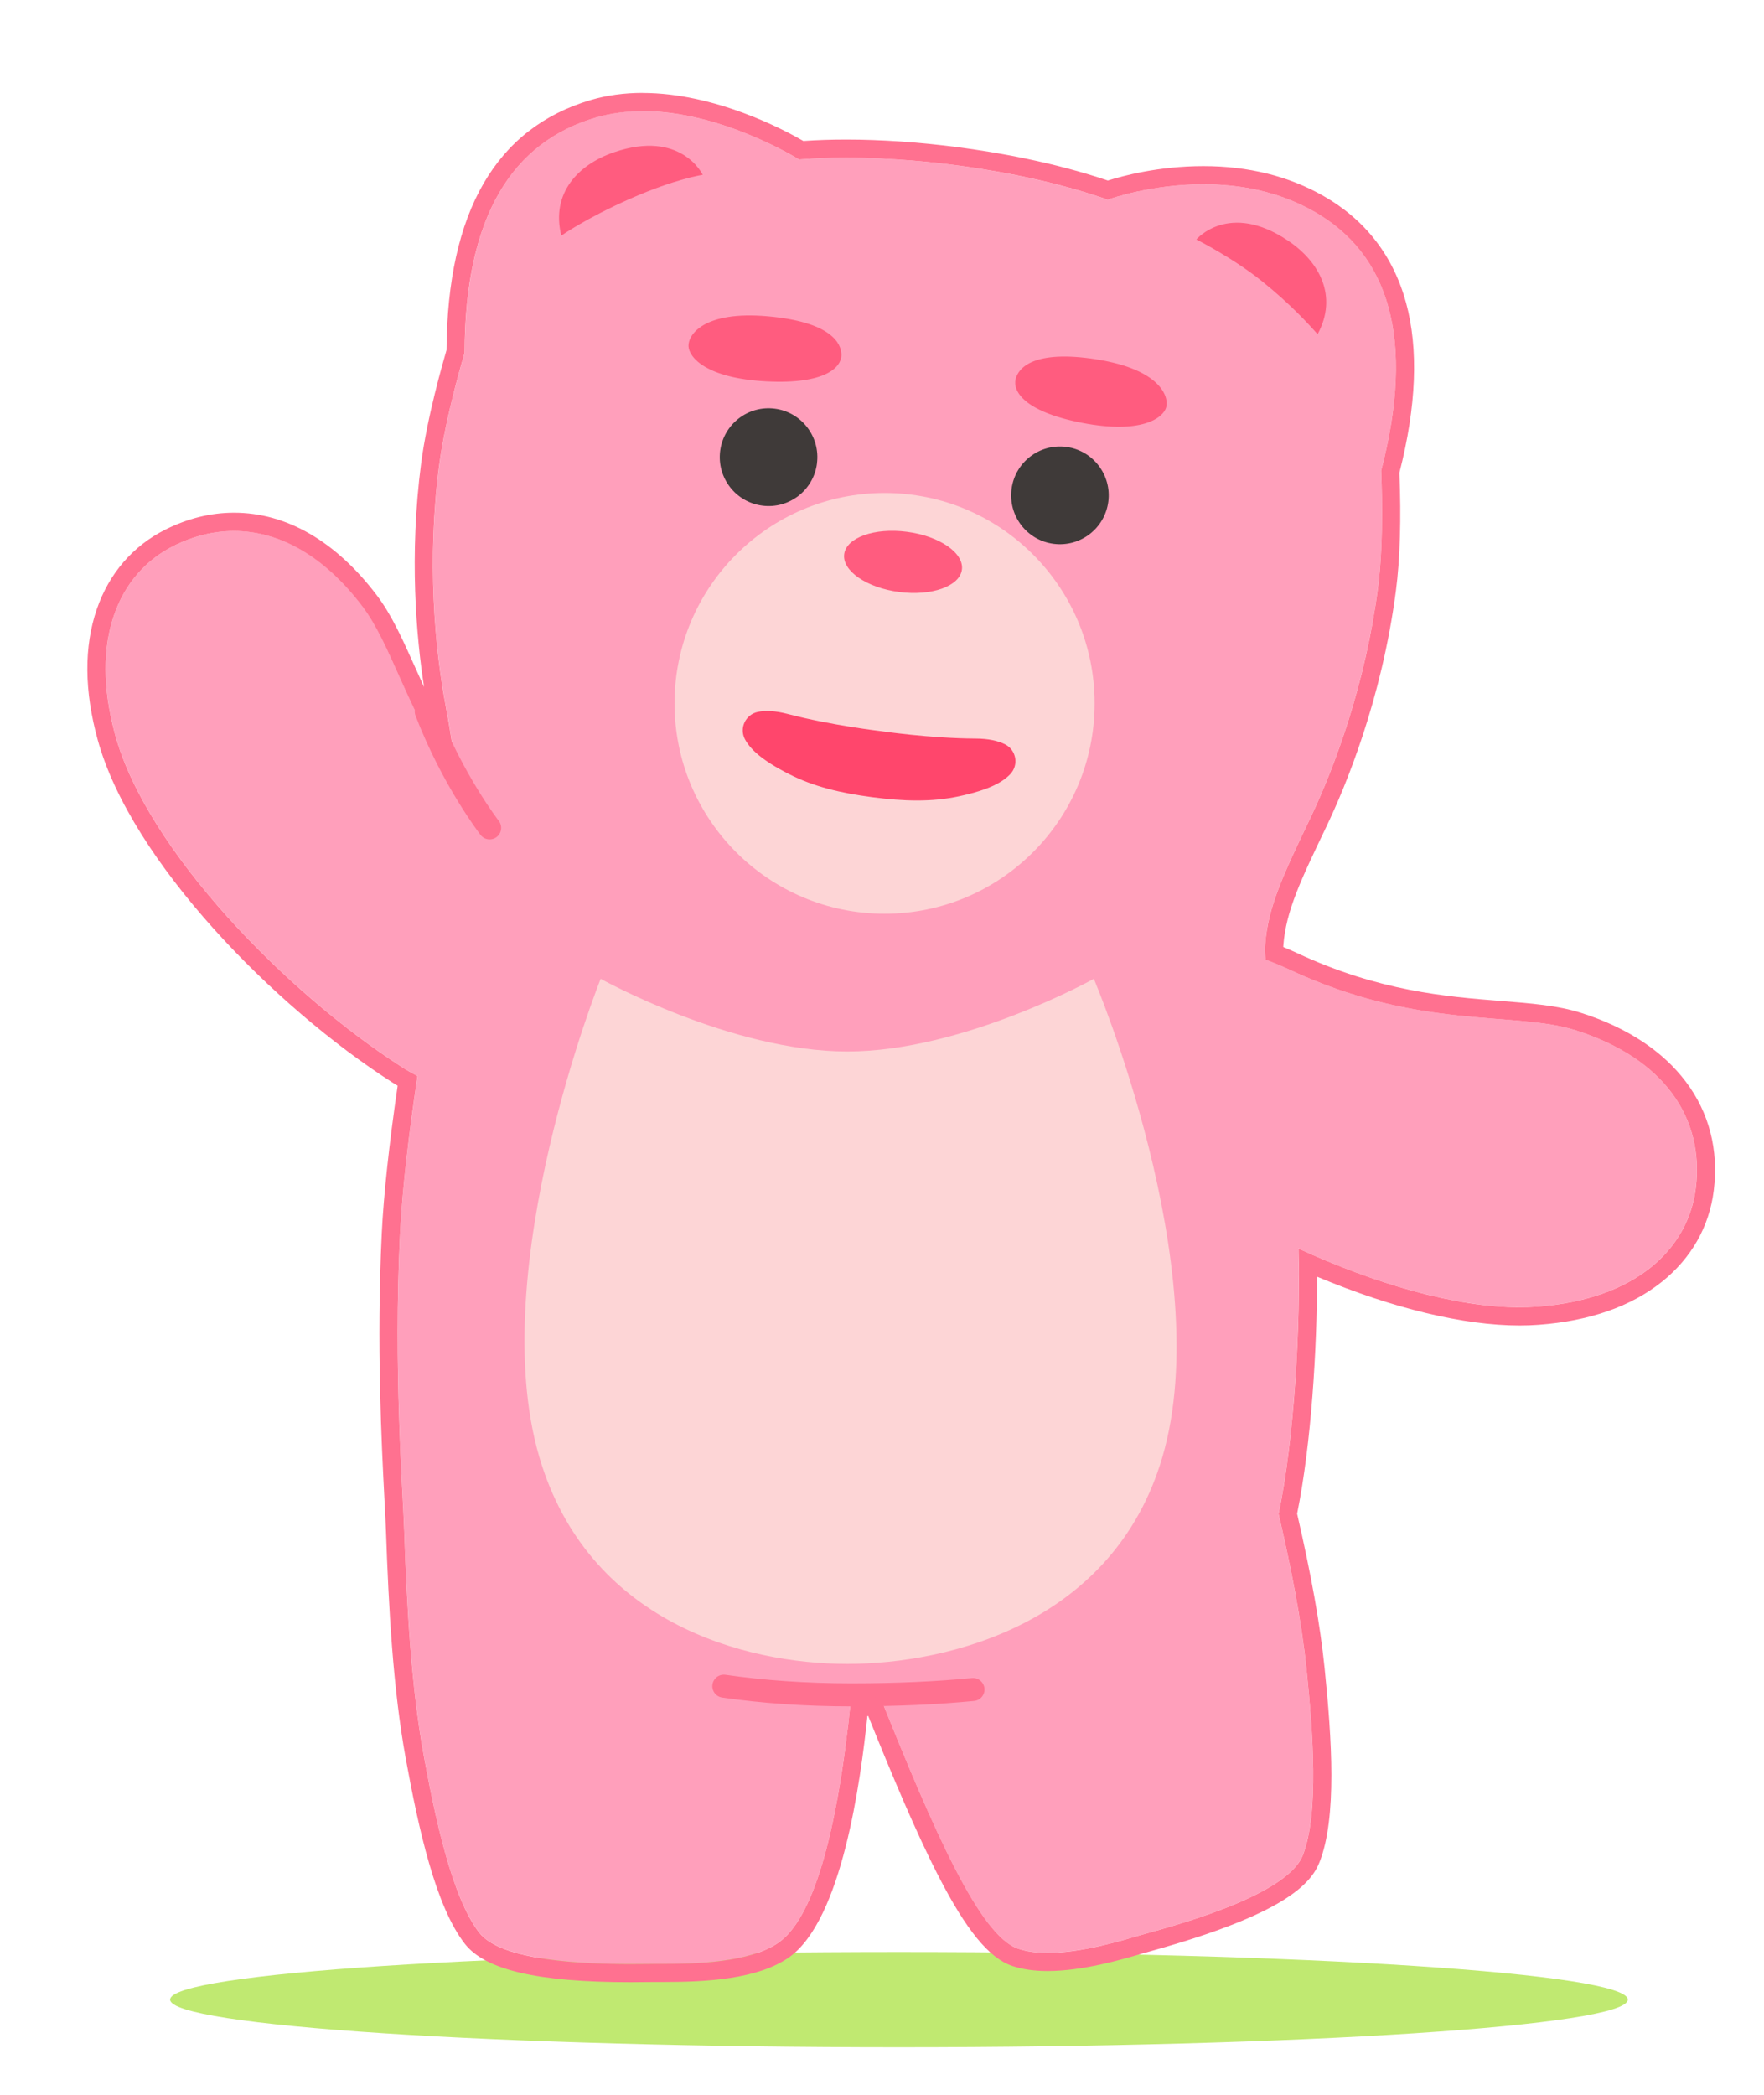
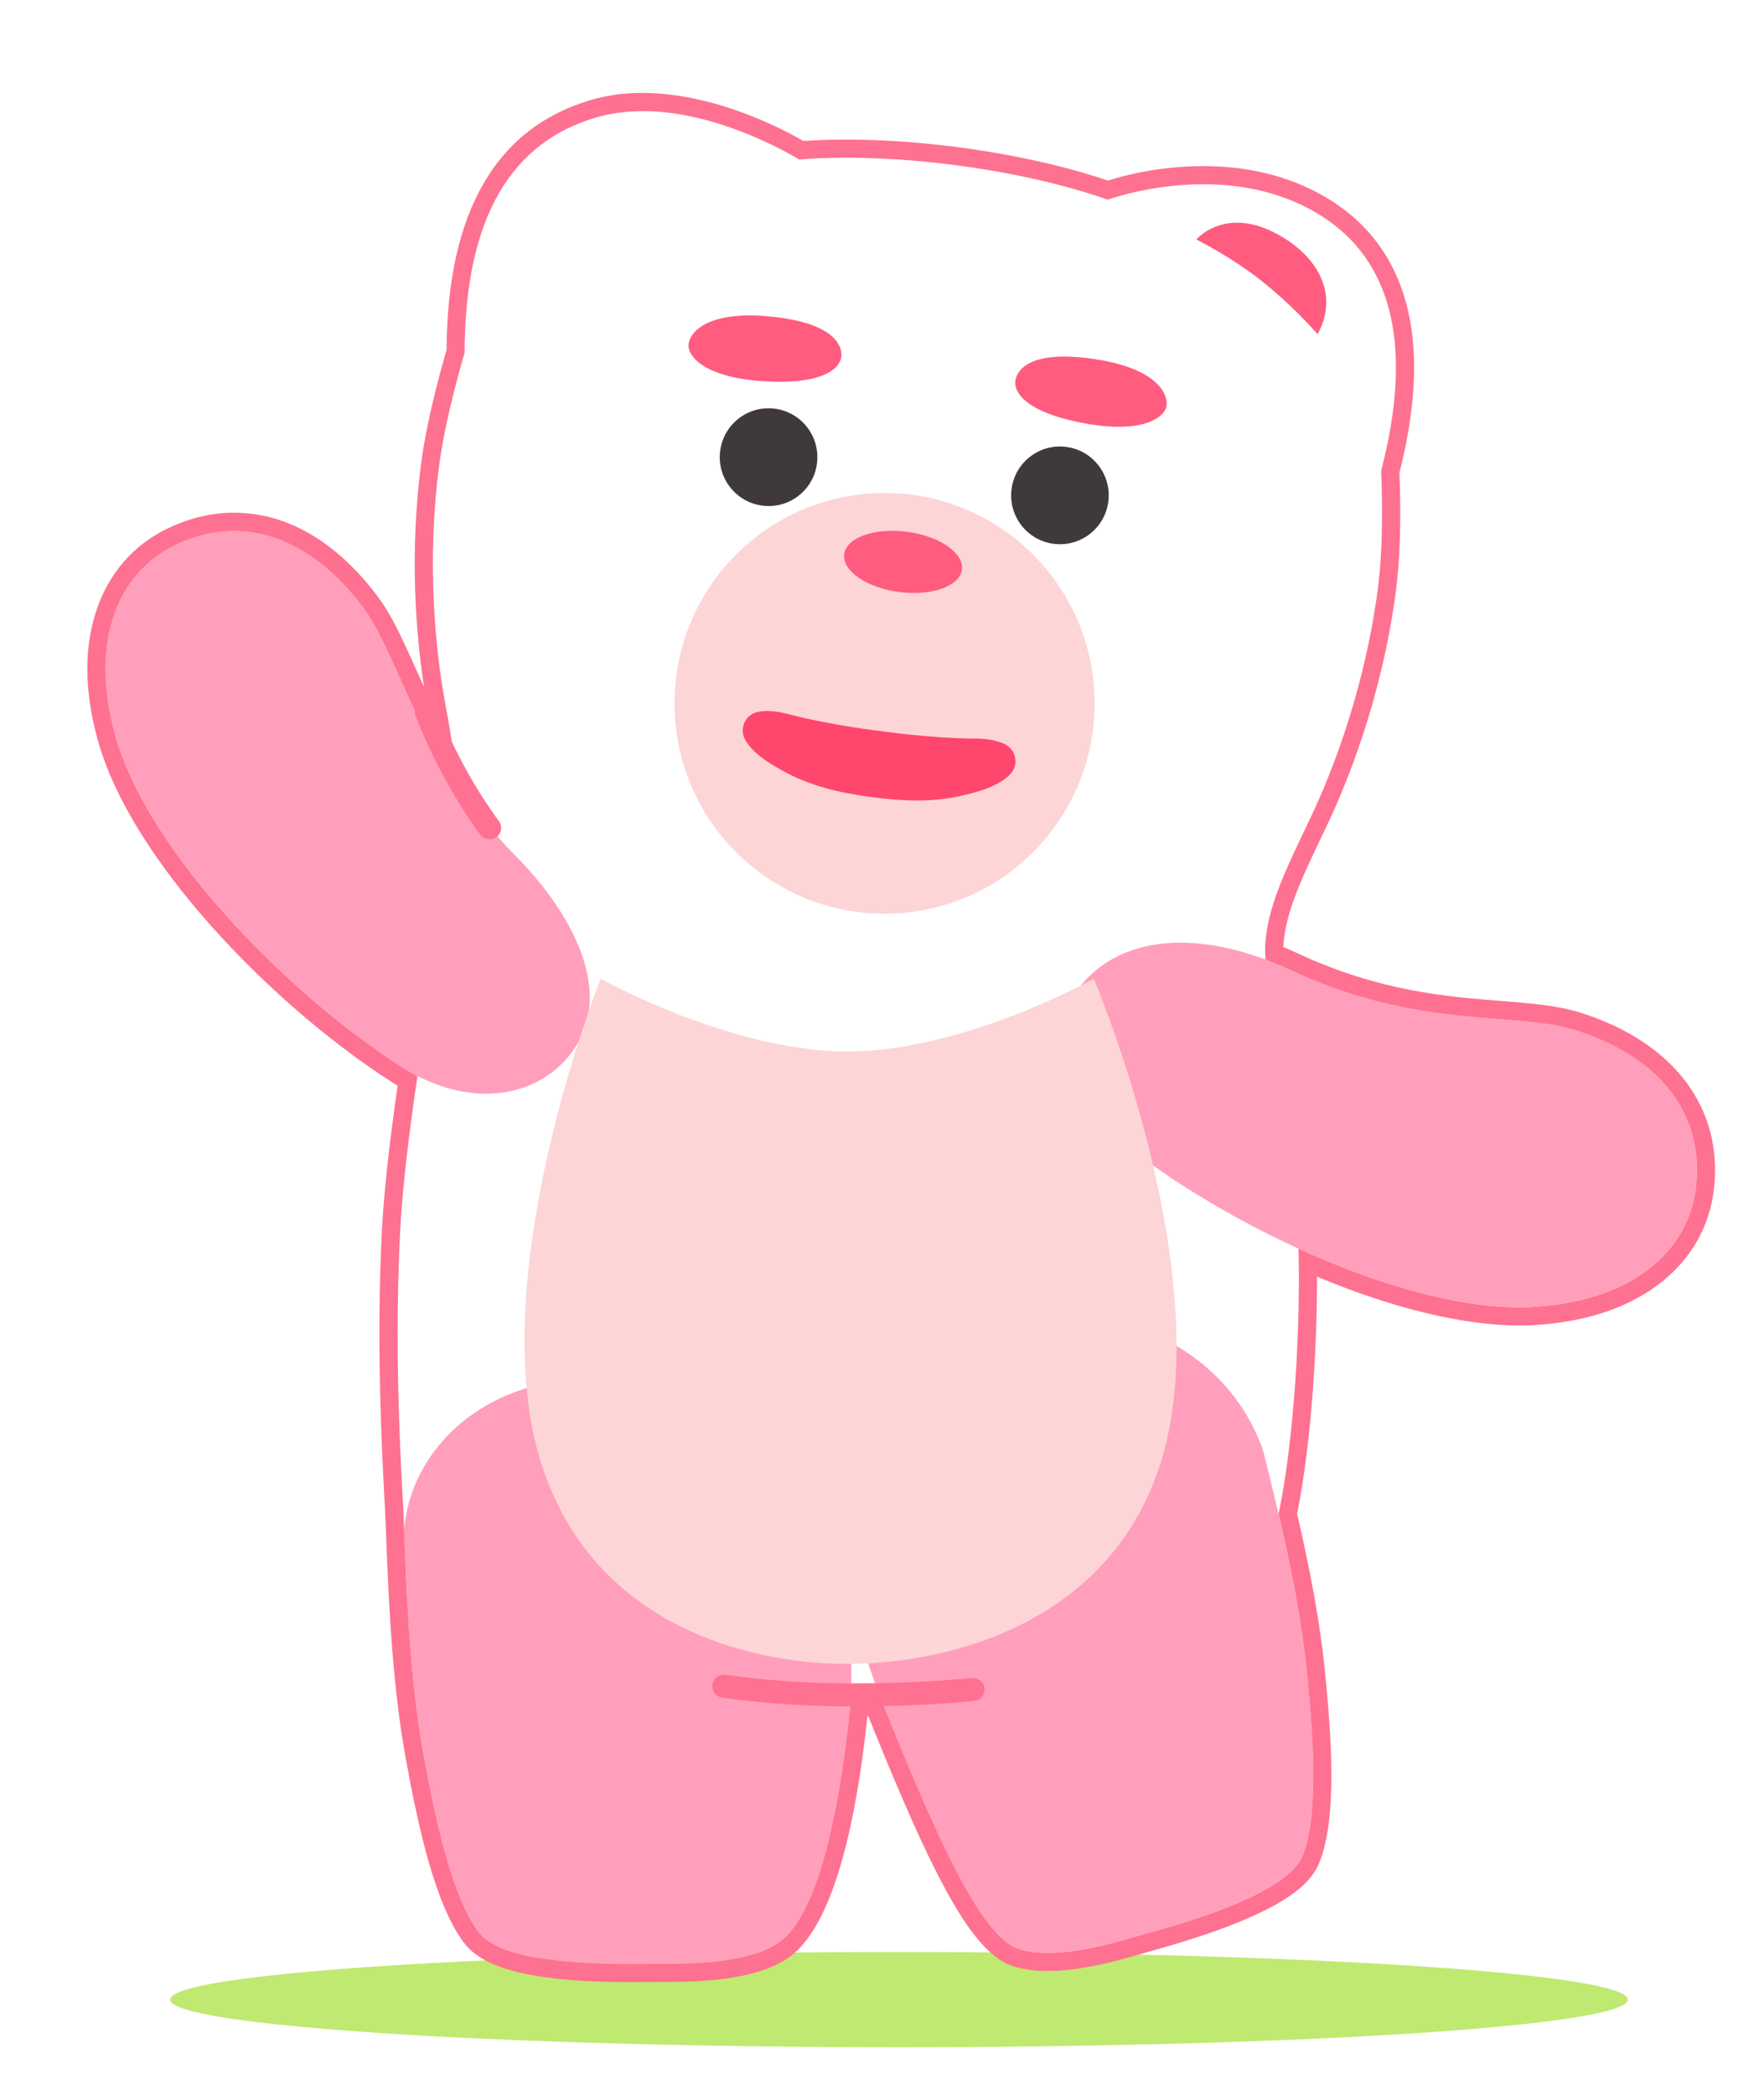
<svg xmlns="http://www.w3.org/2000/svg" width="112" height="133" viewBox="0 0 112 133" fill="none">
  <g clip-path="url(#clip0_3_15390)">
    <path opacity="0.7" d="M57.076 129.977C82.634 129.977 103.352 128.624 103.352 126.954C103.352 125.285 82.634 123.932 57.076 123.932C31.519 123.932 10.801 125.285 10.801 126.954C10.801 128.624 31.519 129.977 57.076 129.977Z" fill="#A6E036" />
-     <path d="M87.692 29.888C89.875 21.498 88.171 16.131 83.45 13.434C77.629 10.11 70.677 12.551 70.332 12.679C66.385 11.292 62.23 10.694 60.685 10.489C59.135 10.287 54.947 9.79 50.762 10.123C50.762 10.123 50.735 10.123 50.688 10.13L50.715 10.116C50.715 10.116 43.72 5.72 37.828 7.46C32.587 9.005 29.519 13.643 29.506 22.395C29.506 22.395 28.305 26.341 27.889 29.542C27.105 35.547 27.601 41.113 28.308 44.837C28.674 46.775 28.899 48.404 29.006 49.794C29.123 51.316 29.056 52.676 28.919 54.174C28.785 55.669 25.814 69.805 25.398 78.376C24.982 86.947 25.572 94.474 25.666 97.157C29.264 101.322 37.446 107.609 54.059 107.609C70.671 107.609 76.472 103.686 80.147 99.525C81.998 95.538 82.679 84.495 82.407 78.379C82.136 72.263 80.157 62.278 80.332 59.927C80.506 57.576 81.482 55.514 83.152 52.028C84.791 48.609 86.699 43.359 87.484 37.354C87.903 34.154 87.702 30.248 87.689 29.892L87.692 29.888Z" fill="#FF9FBB" />
    <path d="M36.658 66.275C38.694 62.876 36.561 58.211 32.738 54.339C26.333 47.85 25.472 41.744 23.017 38.499C19.439 33.77 15.016 32.649 11.012 34.664C7.548 36.407 5.65 40.619 7.324 46.681C9.339 53.982 18.181 63.041 25.525 67.746C29.978 70.597 34.623 69.677 36.658 66.275Z" fill="#FF9FBB" />
    <path d="M69.621 22.815C65.614 22.19 64.651 23.362 64.481 24.081C64.309 24.797 64.957 26.12 68.692 26.845C72.428 27.571 73.846 26.56 74.044 25.861C74.239 25.163 73.628 23.443 69.621 22.818" fill="#FF5C7F" />
    <path d="M64.226 31.047C64.004 32.746 65.198 34.305 66.895 34.527C68.592 34.748 70.147 33.553 70.369 31.853C70.59 30.154 69.396 28.595 67.7 28.374C66.003 28.152 64.447 29.348 64.226 31.047Z" fill="#3F3A39" />
    <path d="M51.872 29.428C51.651 31.128 50.095 32.327 48.398 32.102C46.701 31.88 45.504 30.321 45.725 28.622C45.947 26.922 47.503 25.724 49.2 25.948C50.896 26.17 52.093 27.729 51.869 29.428" fill="#3F3A39" />
    <path d="M56.164 58.013C63.53 58.013 69.5 52.033 69.5 44.656C69.5 37.279 63.53 31.299 56.164 31.299C48.799 31.299 42.828 37.279 42.828 44.656C42.828 52.033 48.799 58.013 56.164 58.013Z" fill="#FDD5D6" />
    <path d="M63.81 47.255C63.361 47.03 62.747 46.896 61.952 46.892C59.028 46.879 55.936 46.419 55.936 46.419C55.936 46.419 52.828 46.066 50.001 45.327C49.233 45.126 48.606 45.096 48.113 45.2C47.335 45.364 46.913 46.237 47.308 46.953C47.637 47.547 48.311 48.236 50.078 49.136C51.667 49.949 53.388 50.352 55.39 50.614C57.392 50.876 59.159 50.929 60.903 50.553C62.841 50.137 63.669 49.646 64.138 49.156C64.705 48.565 64.521 47.611 63.81 47.255Z" fill="#FF466C" />
    <path d="M61.074 36.165C60.936 37.22 59.152 37.858 57.086 37.586C55.024 37.317 53.462 36.239 53.599 35.185C53.736 34.13 55.52 33.492 57.586 33.764C59.648 34.033 61.211 35.107 61.074 36.165Z" fill="#FF5C7F" />
    <path d="M25.666 97.154C25.844 102.172 26.115 107.109 26.907 111.448C27.611 115.324 28.687 120.449 30.428 122.696C32.198 124.983 40.159 124.677 41.769 124.677C43.378 124.677 47.432 124.741 49.441 123.324C51.574 121.823 53.163 116.661 54.058 107.602C54.035 100.405 54.85 92.109 43.851 88.573C32.855 85.036 26.065 91.155 25.666 97.15V97.154Z" fill="#FF9FBB" />
    <path d="M55.832 107.606C59.216 116.053 62.163 122.874 64.628 123.717C66.955 124.513 70.828 123.321 72.374 122.871C73.92 122.421 81.649 120.483 82.712 117.792C83.755 115.146 83.359 109.923 82.954 106.007C82.504 101.648 81.401 96.865 80.181 92.032C76.978 83.138 65.168 80.828 58.106 86.809C52.942 91.186 52.134 97.822 55.829 107.606H55.832Z" fill="#FF9FBB" />
    <path d="M68.36 62.907C66.442 65.523 67.499 69.624 71.68 72.865C78.571 78.212 90.059 83.511 97.604 82.957C103.865 82.497 107.188 79.29 107.664 75.437C108.214 70.987 105.669 67.189 100.022 65.405C96.146 64.179 90.116 65.415 81.861 61.556C76.935 59.252 71.298 58.903 68.36 62.907Z" fill="#FF9FBB" />
    <path d="M69.45 62.144C69.45 62.144 61.171 66.759 53.794 66.759C46.416 66.759 38.137 62.144 38.137 62.144C38.137 62.144 30.746 80.586 34.24 92.499C37.322 103.008 47.258 105.641 53.794 105.641C60.329 105.641 70.724 103.008 73.806 92.499C77.3 80.586 69.45 62.144 69.45 62.144Z" fill="#FDD5D6" />
    <path d="M48.737 20.081C52.778 20.437 53.431 21.807 53.425 22.546C53.418 23.282 52.472 24.41 48.673 24.215C44.87 24.021 43.737 22.701 43.714 21.972C43.69 21.246 44.696 19.725 48.737 20.081Z" fill="#FF5C7F" />
-     <path d="M44.616 11.097C44.616 11.097 43.258 8.205 38.979 9.669C36.712 10.445 34.971 12.259 35.639 14.959C35.639 14.959 37.208 13.851 40.055 12.598C42.902 11.345 44.616 11.1 44.616 11.1V11.097Z" fill="#FF5C7F" />
    <path d="M83.658 21.216C84.972 18.791 83.759 16.601 81.773 15.275C78.014 12.759 75.959 15.204 75.959 15.204C75.959 15.204 78.266 16.36 80.134 17.861C82.001 19.366 83.088 20.588 83.658 21.216Z" fill="#FF5C7F" />
    <path d="M45.957 107.055C48.405 107.408 51.097 107.606 54.059 107.606C57.019 107.606 59.498 107.485 61.778 107.267" stroke="#FF7190" stroke-width="1.461" stroke-linecap="round" stroke-linejoin="round" />
    <path d="M40.8 7.053C45.836 7.053 50.715 10.116 50.715 10.116L50.688 10.129C50.735 10.123 50.762 10.123 50.762 10.123C51.761 10.045 52.761 10.012 53.727 10.012C56.798 10.012 59.504 10.334 60.685 10.489C62.23 10.69 66.385 11.288 70.332 12.678C70.54 12.605 73.119 11.698 76.405 11.698C78.605 11.698 81.116 12.104 83.45 13.438C88.171 16.134 89.875 21.502 87.692 29.891C87.702 30.244 87.903 34.153 87.487 37.354C86.703 43.359 84.795 48.609 83.155 52.028C81.485 55.514 80.509 57.579 80.335 59.927C80.315 60.176 80.322 60.515 80.348 60.925C80.858 61.116 81.364 61.328 81.864 61.559C90.116 65.422 96.149 64.182 100.025 65.408C105.672 67.195 108.217 70.99 107.668 75.44C107.191 79.293 103.868 82.5 97.608 82.96C97.242 82.987 96.867 83.001 96.484 83.001C92.36 83.001 87.276 81.486 82.444 79.276C82.578 84.122 82.186 91.347 81.18 96.119C81.978 99.542 82.635 102.883 82.957 106.01C83.359 109.93 83.759 115.149 82.716 117.795C81.653 120.486 73.923 122.424 72.377 122.874C71.201 123.216 68.682 123.989 66.516 123.989C65.835 123.989 65.188 123.911 64.631 123.72C62.184 122.88 59.256 116.143 55.899 107.77C55.282 107.797 54.665 107.814 54.038 107.814C53.14 116.744 51.557 121.843 49.441 123.33C47.593 124.63 44.022 124.684 42.205 124.684C42.044 124.684 41.896 124.684 41.765 124.684C41.427 124.684 40.813 124.697 40.032 124.697C37.091 124.697 31.823 124.509 30.424 122.702C28.684 120.455 27.611 115.327 26.904 111.454C26.112 107.115 25.84 102.178 25.663 97.16C25.569 94.48 24.979 86.95 25.395 78.379C25.539 75.437 25.981 71.837 26.508 68.317C26.179 68.145 25.851 67.961 25.522 67.749C18.178 63.044 9.336 53.989 7.32 46.684C5.647 40.622 7.548 36.41 11.009 34.667C12.263 34.036 13.561 33.713 14.858 33.713C17.702 33.713 20.556 35.262 23.01 38.506C24.881 40.978 25.827 45.106 28.999 49.801C28.892 48.41 28.667 46.782 28.302 44.844C27.598 41.116 27.098 35.554 27.883 29.549C28.302 26.348 29.499 22.402 29.499 22.402C29.512 13.649 32.584 9.011 37.822 7.466C38.794 7.18 39.797 7.06 40.793 7.06M40.8 5.897C39.633 5.897 38.523 6.049 37.503 6.351C31.484 8.128 28.402 13.468 28.352 22.224C28.117 23.023 27.125 26.469 26.742 29.391C25.971 35.292 26.434 40.444 26.924 43.618C26.726 43.188 26.538 42.768 26.354 42.358C25.555 40.575 24.865 39.037 23.929 37.801C21.33 34.368 18.195 32.551 14.858 32.551C13.38 32.551 11.911 32.914 10.489 33.629C8.427 34.667 6.925 36.414 6.147 38.674C5.325 41.065 5.345 43.86 6.207 46.986C8.33 54.684 17.42 63.927 24.898 68.716C25.012 68.79 25.13 68.861 25.247 68.931C24.697 72.716 24.358 75.87 24.238 78.315C23.896 85.348 24.231 91.78 24.412 95.236C24.456 96.055 24.489 96.704 24.506 97.194C24.677 102.067 24.948 107.192 25.763 111.656C26.578 116.126 27.658 121.02 29.506 123.404C30.797 125.07 34.14 125.849 40.025 125.849C40.501 125.849 40.917 125.846 41.245 125.839C41.453 125.839 41.628 125.836 41.759 125.836H41.953H42.198C44.84 125.836 48.127 125.658 50.098 124.271C53.478 121.89 54.639 113.05 55.075 108.949C55.091 108.949 55.108 108.949 55.125 108.949C56.6 112.613 58.146 116.314 59.575 119.095C61.349 122.548 62.79 124.308 64.252 124.812C64.893 125.03 65.651 125.141 66.513 125.141C68.733 125.141 71.187 124.422 72.508 124.036L72.696 123.982C72.82 123.945 72.988 123.898 73.189 123.844C81.529 121.52 83.232 119.619 83.782 118.222C84.892 115.414 84.563 110.413 84.101 105.893C83.819 103.149 83.262 100.032 82.357 96.106C83.259 91.666 83.628 85.59 83.621 81.056C88.413 83.064 92.93 84.156 96.481 84.156C96.893 84.156 97.299 84.142 97.688 84.112C100.917 83.874 103.553 82.954 105.525 81.375C107.389 79.88 108.526 77.875 108.811 75.581C109.452 70.392 106.296 66.177 100.371 64.303C98.895 63.836 97.215 63.702 95.27 63.548C91.823 63.276 87.538 62.933 82.35 60.508C82.065 60.374 81.773 60.246 81.478 60.125C81.478 60.078 81.482 60.041 81.485 60.011C81.646 57.845 82.605 55.843 84.195 52.525C85.465 49.875 87.729 44.4 88.631 37.502C88.892 35.5 88.97 32.914 88.852 30.015C89.932 25.79 90.073 22.16 89.275 19.228C88.463 16.249 86.696 13.961 84.023 12.437C81.827 11.184 79.265 10.546 76.405 10.546C73.544 10.546 71.261 11.174 70.339 11.463C66.891 10.294 63.287 9.669 60.836 9.347C58.401 9.028 55.943 8.86 53.727 8.86C52.784 8.86 51.872 8.89 51.007 8.95C49.8 8.248 45.41 5.901 40.8 5.901V5.897Z" fill="#FF7190" />
    <path d="M31.088 52.562C31.088 52.562 28.741 49.539 27.064 45.173" stroke="#FF7190" stroke-width="1.461" stroke-linecap="round" stroke-linejoin="round" />
  </g>
  <defs>
    <clipPath id="clip0_3_15390">
      <rect width="105.542" height="127.29" fill="white" transform="translate(3.353 2.687)" />
    </clipPath>
  </defs>
</svg>